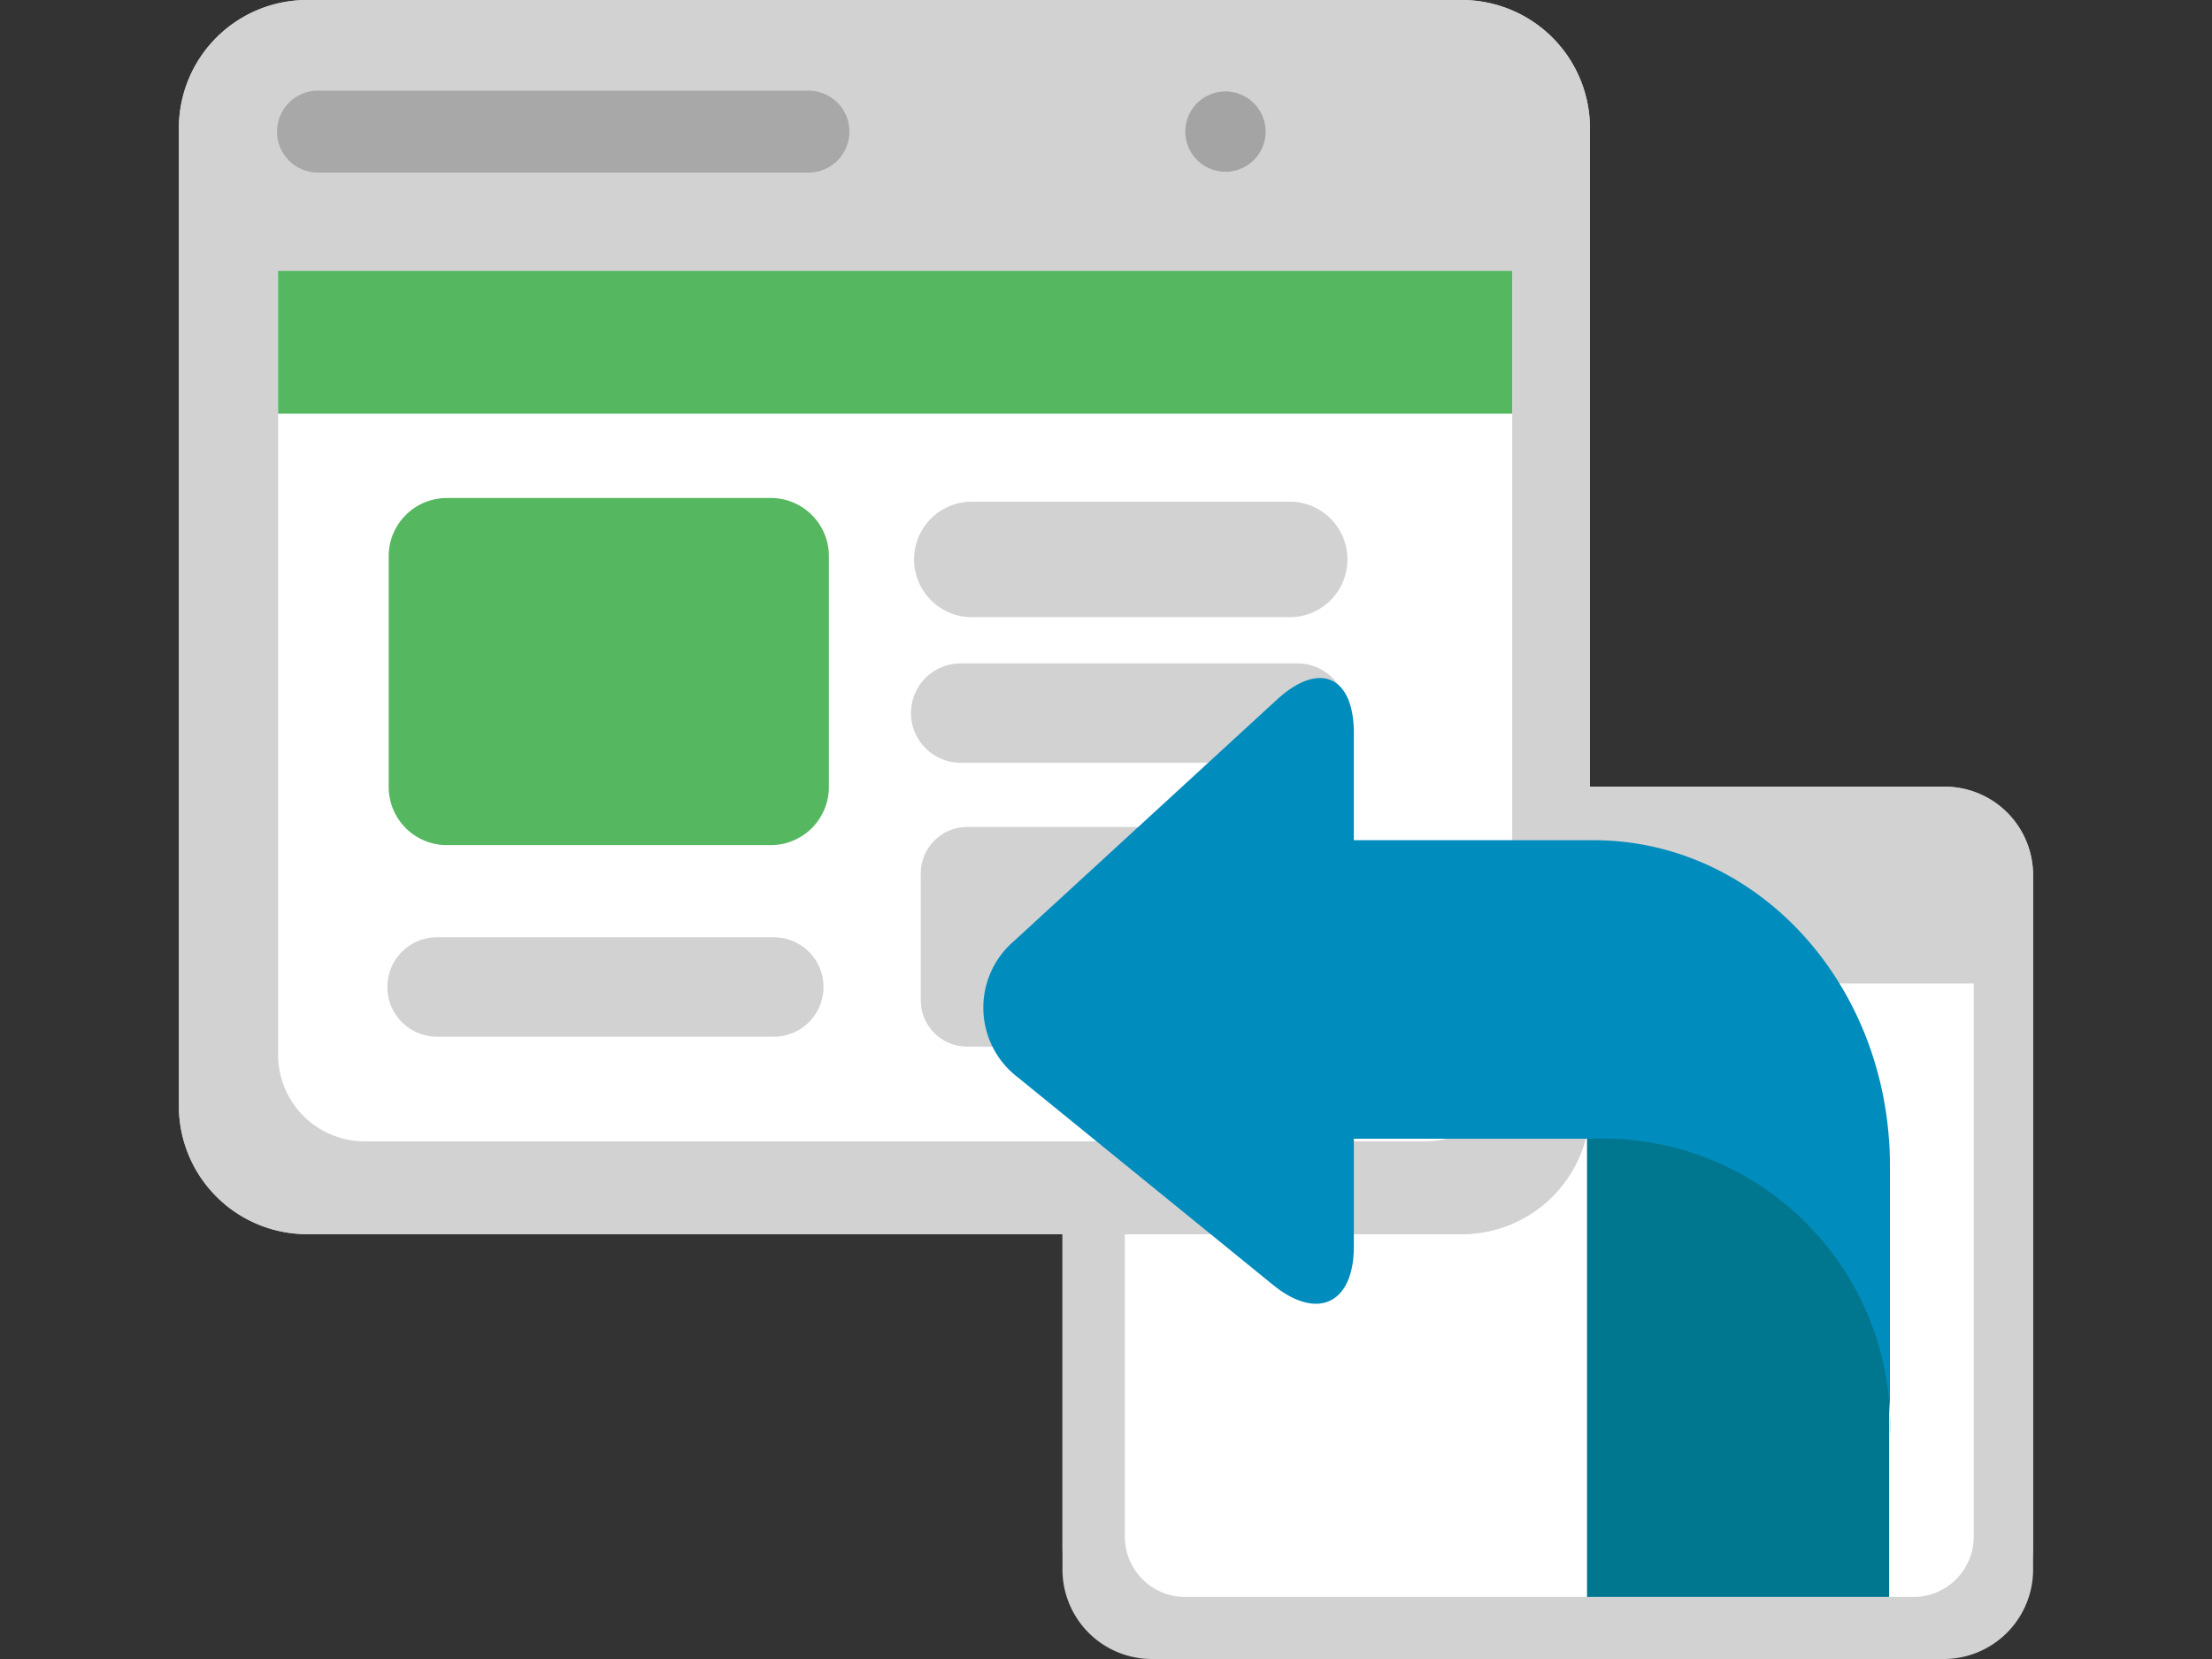
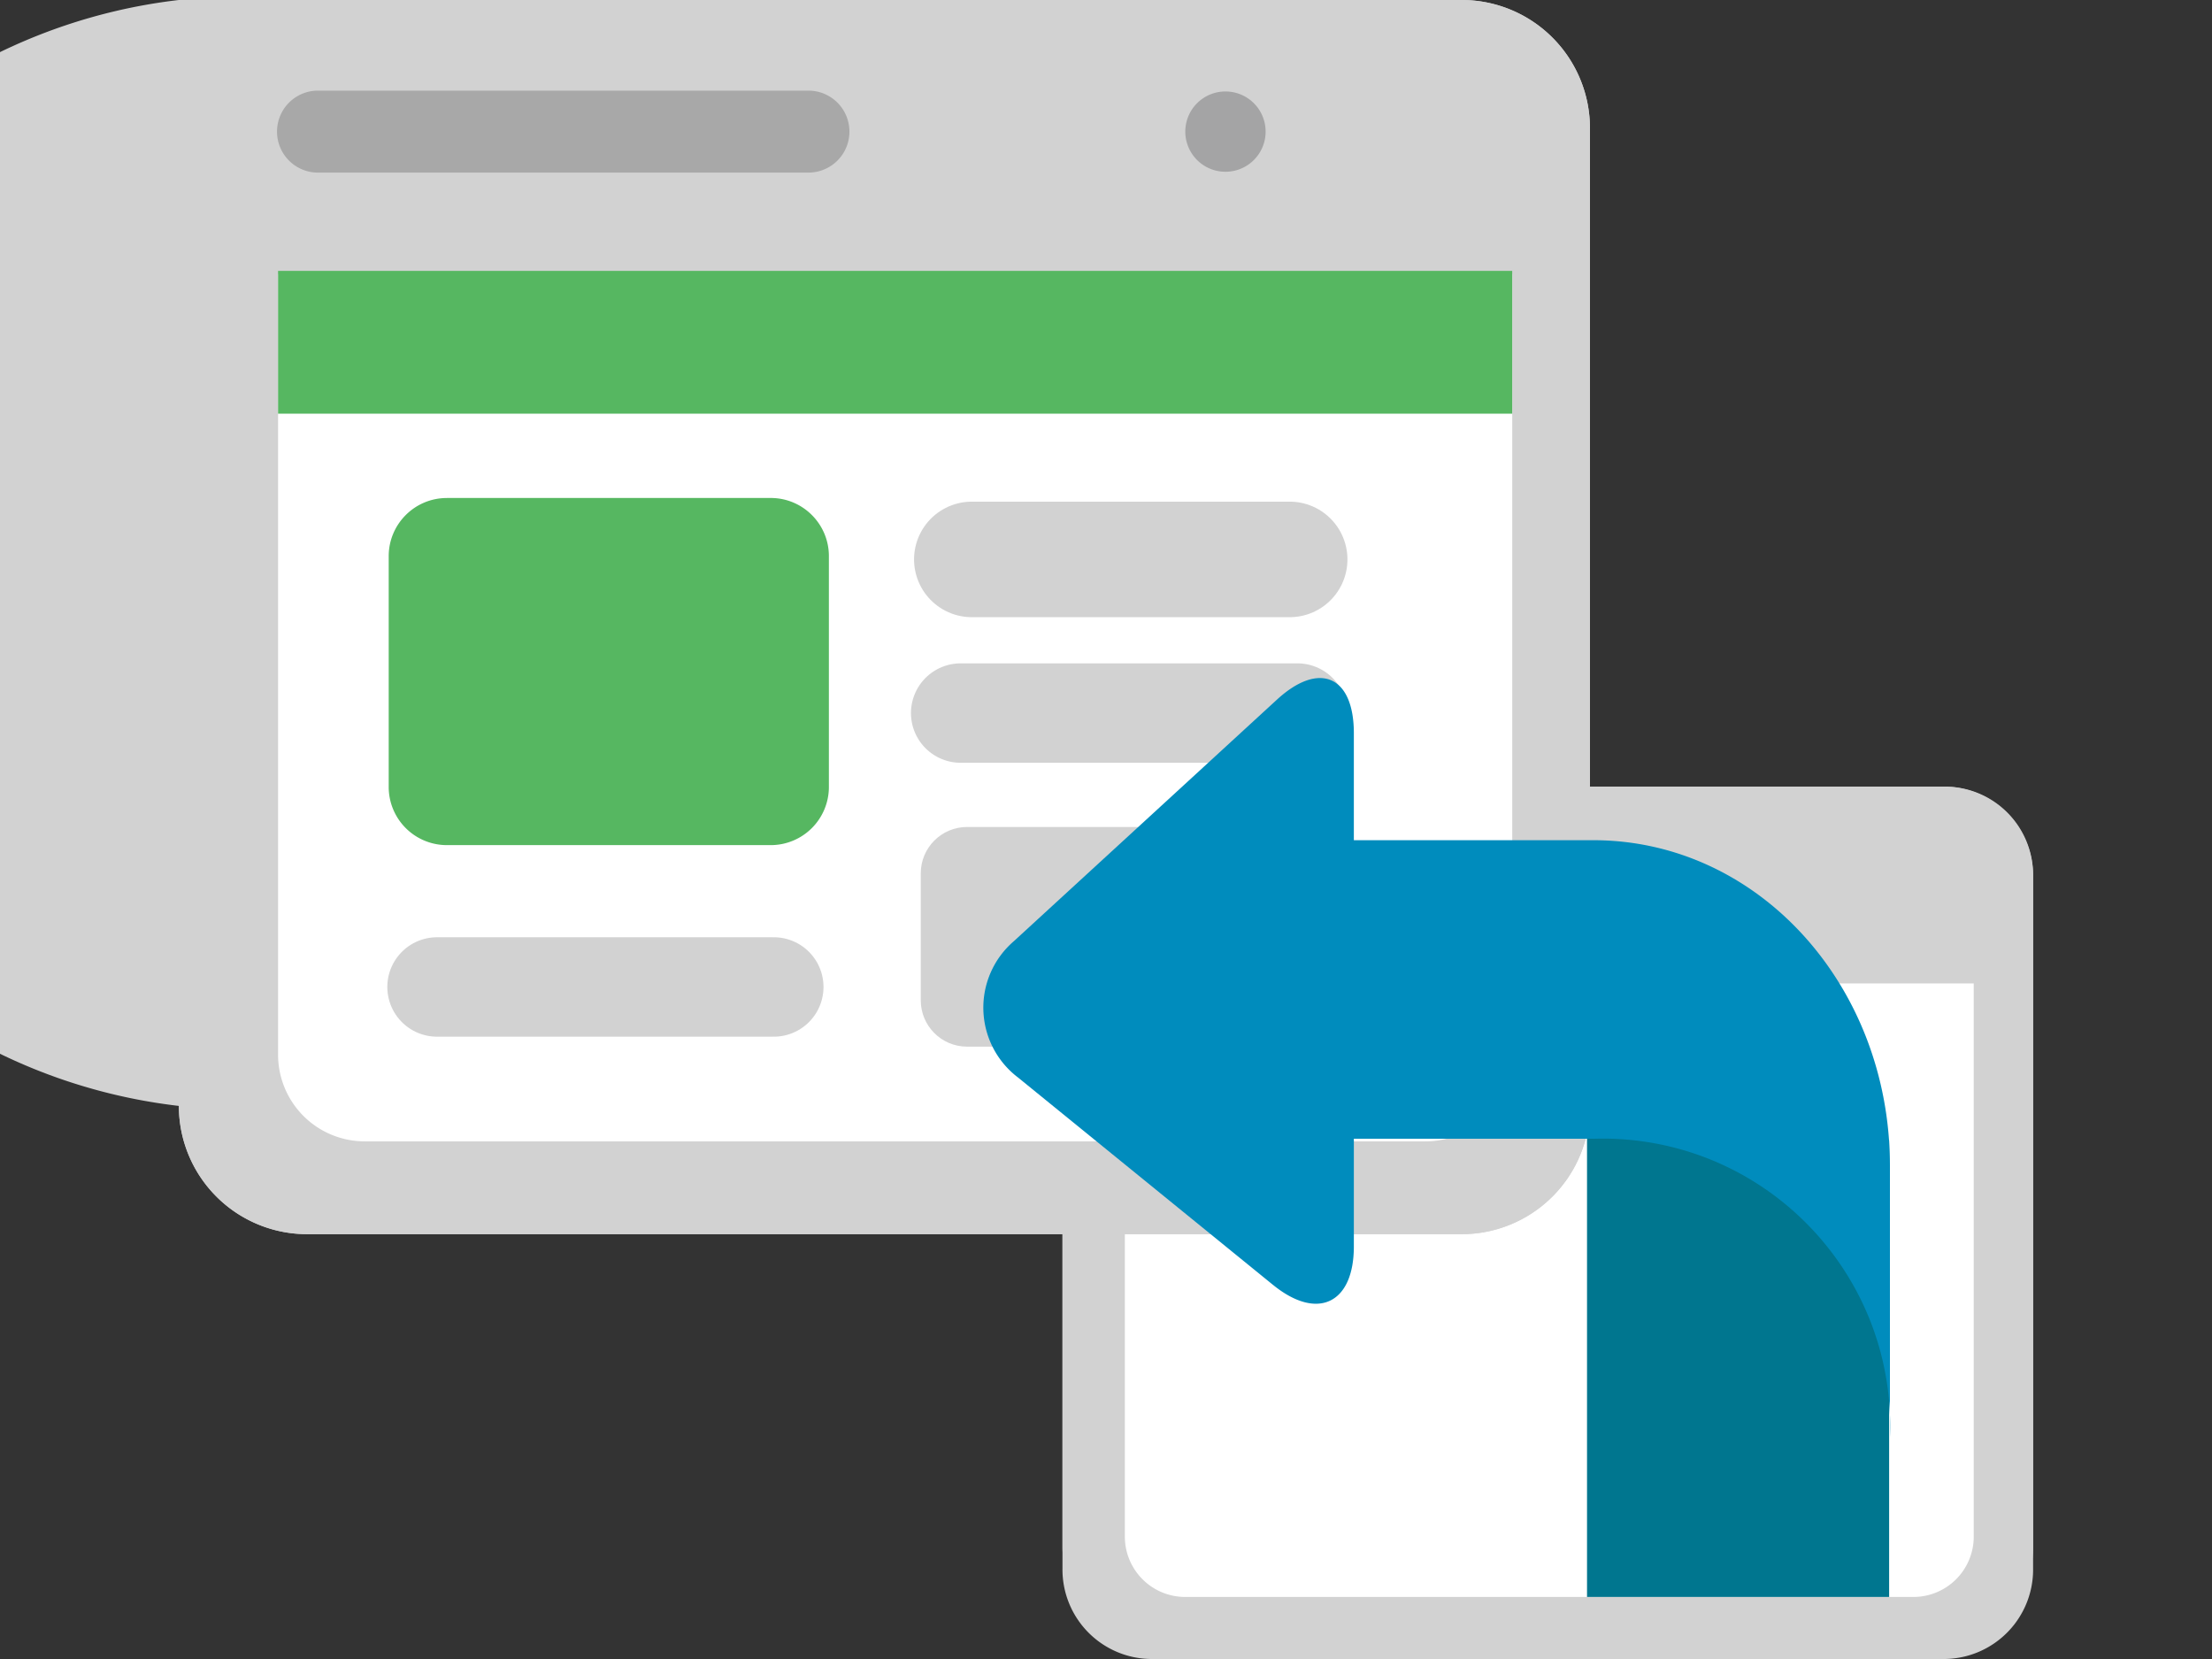
<svg xmlns="http://www.w3.org/2000/svg" id="a" width="80" height="60">
  <rect width="100%" height="100%" fill="#333333" stroke="none" />
  <defs>
    <style>.w{fill:#008cbd}.x{fill:#fff}.z{fill:#d2d2d2}.ab{fill:#56b761}.ad{fill:none;stroke:#d2d2d2;stroke-linecap:round;stroke-linejoin:round;stroke-width:3.596px}</style>
  </defs>
-   <path id="b" class="x" d="M40.79 34.784v19.429a2.156 2.156 0 0 0 2.151 2.145h26.403a2.156 2.156 0 0 0 2.147-2.156V34.784" />
  <path id="c" class="z" d="M41.617 28.45H70.34a3.19 3.19 0 0 1 3.19 3.19v24.321a3.19 3.19 0 0 1-3.19 3.19H41.617a3.19 3.19 0 0 1-3.19-3.19V31.643a3.19 3.19 0 0 1 3.19-3.19" />
-   <path id="d" class="x" d="M40.682 35.859v19.427a2.157 2.157 0 0 0 2.152 2.149h26.402a2.155 2.155 0 0 0 2.147-2.157v-19.42" />
  <path id="e" class="x" d="M40.79 34.784v19.429a2.156 2.156 0 0 0 2.151 2.145h26.403a2.156 2.156 0 0 0 2.147-2.156V34.784" />
  <path id="f" class="z" d="M70.34 28.45H41.616a3.234 3.234 0 0 0-3.19 3.274v25A3.235 3.235 0 0 0 41.617 60H70.34a3.235 3.235 0 0 0 3.19-3.274V31.729a3.233 3.233 0 0 0-3.187-3.279h-.002" />
  <path id="g" class="x" d="M40.682 35.566v19.98a2.183 2.183 0 0 0 2.152 2.21h26.402a2.183 2.183 0 0 0 2.147-2.217V35.566h-30.7z" />
  <path id="h" class="z" d="M11.107 0h41.759a4.638 4.638 0 0 1 4.637 4.638v35.36a4.638 4.638 0 0 1-4.638 4.637H11.107a4.638 4.638 0 0 1-4.638-4.638V4.638A4.638 4.638 0 0 1 11.107 0" />
-   <path id="i" class="z" d="M11.107 0h41.759a4.638 4.638 0 0 1 4.637 4.638v35.36a4.638 4.638 0 0 1-4.638 4.637H11.107a4.638 4.638 0 0 1-4.638-4.638V4.638A4.638 4.638 0 0 1 11.107 0" />
+   <path id="i" class="z" d="M11.107 0h41.759a4.638 4.638 0 0 1 4.637 4.638v35.36a4.638 4.638 0 0 1-4.638 4.637H11.107a4.638 4.638 0 0 1-4.638-4.638A4.638 4.638 0 0 1 11.107 0" />
  <path id="j" class="x" d="M10.057 9.916V38.16a3.135 3.135 0 0 0 3.129 3.119h38.387a3.135 3.135 0 0 0 3.119-3.133V9.916H10.057z" />
  <path id="k" d="M29.239 3.278h-17.79a1.483 1.483 0 0 0-.003 2.964h17.793a1.482 1.482 0 1 0 0-2.964z" fill="#a8a8a8" />
  <path id="l" d="M44.32 3.308a1.452 1.452 0 1 1 .002 2.904 1.452 1.452 0 0 1-.004-2.904h.001" fill="#a4a4a5" />
  <path id="m" class="ab" d="M16.162 18.01h11.712c1.162 0 2.104.942 2.104 2.104v8.347a2.104 2.104 0 0 1-2.103 2.104H16.162a2.104 2.104 0 0 1-2.104-2.104v-8.345c0-1.163.942-2.105 2.104-2.105" />
  <path id="n" class="ab" d="M10.057 9.797h44.634v5.164H10.057z" />
  <path id="o" class="ad" d="M15.806 35.695h12.179" />
  <path id="p" d="M35.147 20.232h11.496" fill="none" stroke="#d2d2d2" stroke-linecap="round" stroke-linejoin="round" stroke-width="4.178" />
  <path id="q" class="ad" d="M34.744 25.789h12.178" />
  <path id="r" class="z" d="M34.975 29.91h12.572c.925 0 1.674.749 1.675 1.673v4.597c0 .924-.75 1.673-1.675 1.673H34.975c-.925 0-1.674-.75-1.674-1.674v-4.596c0-.924.75-1.674 1.674-1.674" />
  <path id="s" class="w" d="M46.04 46.469c1.604 1.306 2.924.681 2.924-1.391V26.519c0-2.073-1.248-2.621-2.777-1.22l-9.525 8.745a3.17 3.17 0 0 0 .157 4.926l9.22 7.499z" />
  <path id="t" d="M57.397 38.699l10.926 2.54v16.517H57.397V38.7z" fill="#00768f" />
  <path id="u" class="w" d="M57.624 41.184H41.2c.432-1.823-1.11-5.44 0-6.81v-3.987h16.424c5.976 0 10.728 5.272 10.728 11.778v9.814c.22-5.742-4.258-10.574-10-10.793a9.19 9.19 0 0 0-.729 0" />
</svg>